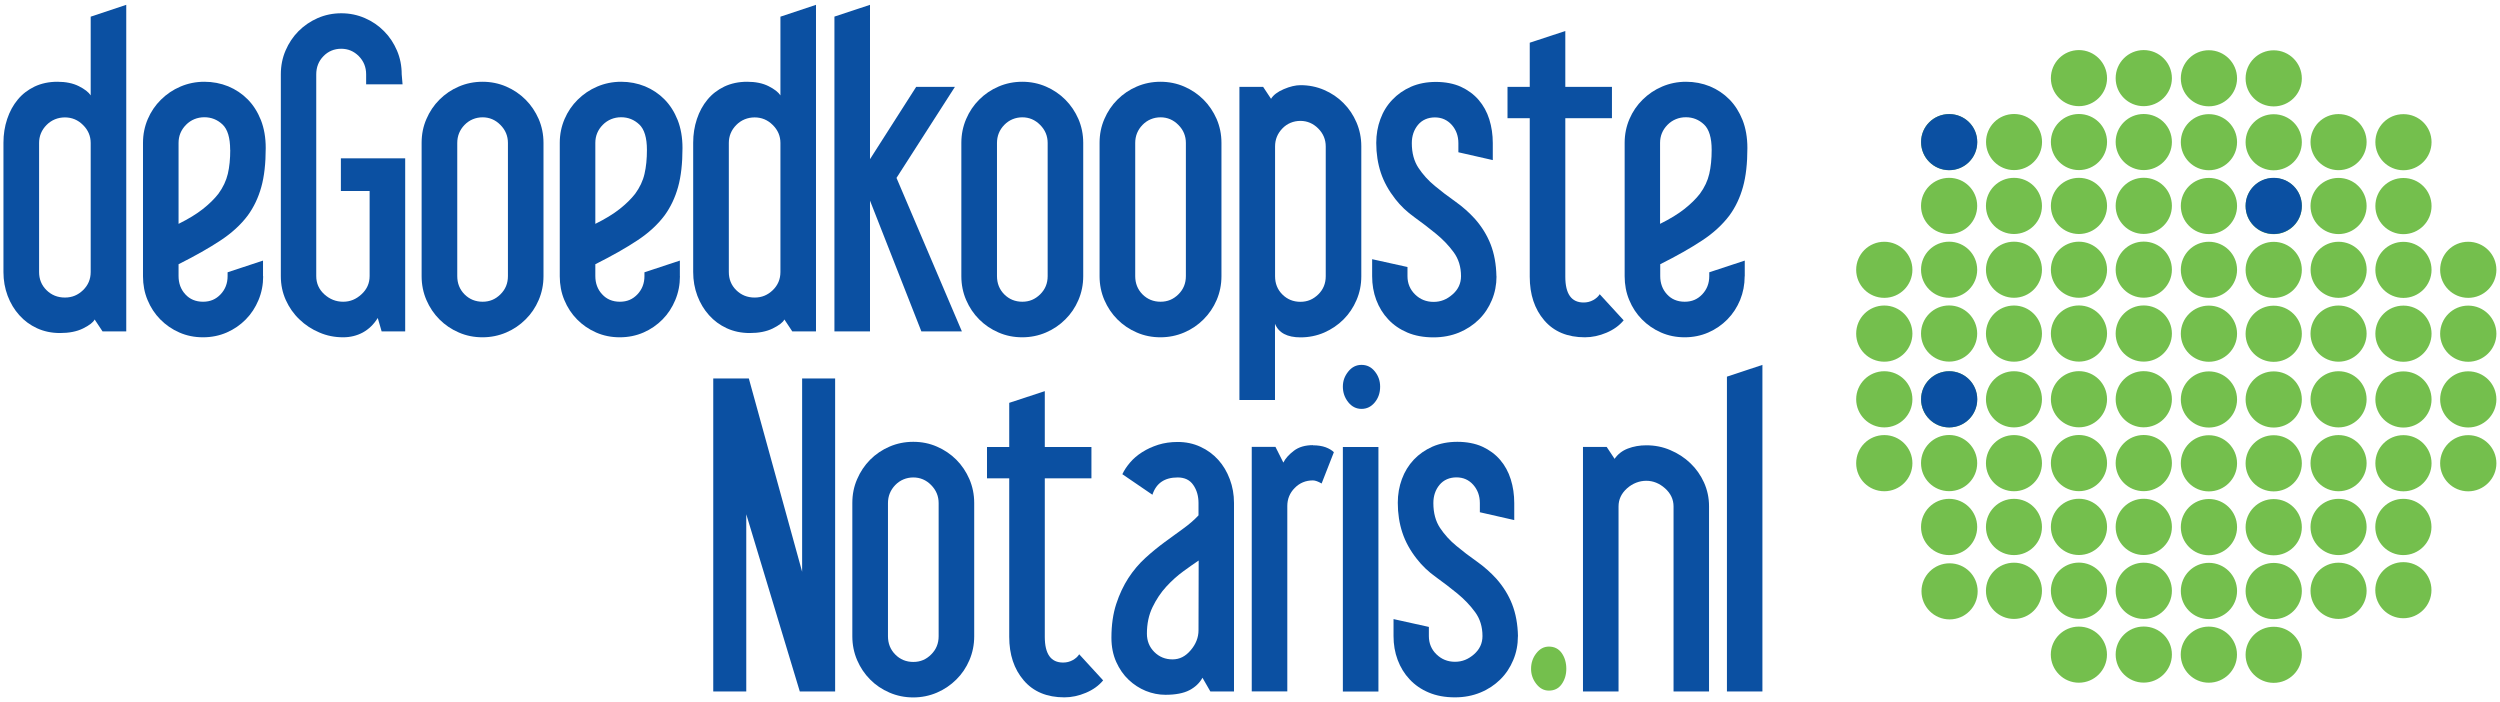
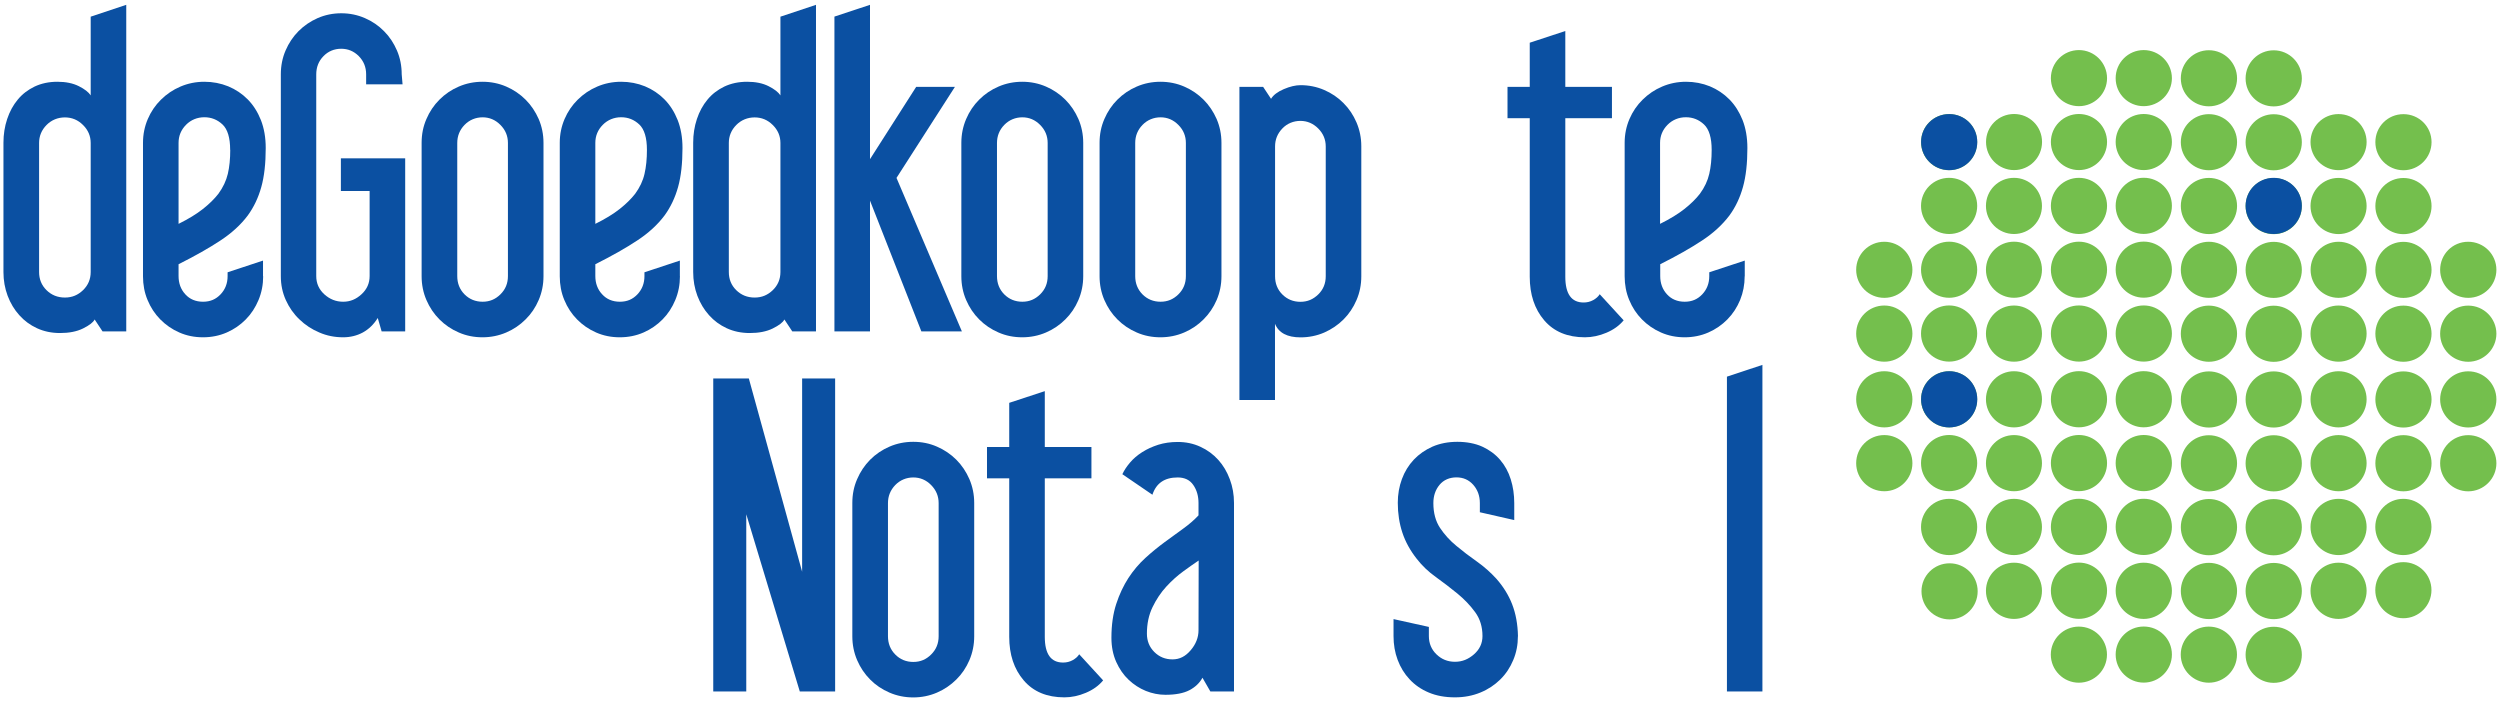
<svg xmlns="http://www.w3.org/2000/svg" width="267" height="75" viewBox="0 0 267 75" fill="none">
  <g clip-path="url(#clip0_5_149)">
    <path d="M222.029 25.812C220.374 25.812 219.034 27.152 219.034 28.807C219.034 30.462 220.374 31.803 222.029 31.803C223.684 31.803 225.033 30.462 225.033 28.807C225.033 27.152 223.684 25.812 222.029 25.812ZM222.029 18.993C220.374 18.993 219.034 20.325 219.034 21.989C219.034 23.652 220.374 24.992 222.029 24.992C223.684 24.992 225.033 23.652 225.033 21.989C225.033 20.325 223.684 18.993 222.029 18.993ZM222.029 32.622C220.374 32.622 219.034 33.962 219.034 35.626C219.034 37.289 220.374 38.621 222.029 38.621C223.684 38.621 225.033 37.272 225.033 35.626C225.033 33.979 223.684 32.622 222.029 32.622ZM222.029 12.175C220.374 12.175 219.034 13.507 219.034 15.162C219.034 16.817 220.374 18.166 222.029 18.166C223.684 18.166 225.033 16.825 225.033 15.162C225.033 13.498 223.684 12.175 222.029 12.175ZM222.029 5.348C220.374 5.348 219.034 6.688 219.034 8.352C219.034 10.015 220.374 11.339 222.029 11.339C223.684 11.339 225.033 9.998 225.033 8.352C225.033 6.705 223.684 5.348 222.029 5.348ZM222.029 39.639C220.374 39.639 219.034 40.988 219.034 42.635C219.034 44.281 220.374 45.638 222.029 45.638C223.684 45.638 225.033 44.298 225.033 42.635C225.033 40.971 223.684 39.639 222.029 39.639ZM222.029 53.268C220.374 53.268 219.034 54.608 219.034 56.272C219.034 57.935 220.374 59.276 222.029 59.276C223.684 59.276 225.033 57.935 225.033 56.272C225.033 54.608 223.684 53.268 222.029 53.268ZM222.029 60.086C220.374 60.086 219.034 61.427 219.034 63.09C219.034 64.754 220.374 66.094 222.029 66.094C223.684 66.094 225.033 64.754 225.033 63.09C225.033 61.427 223.684 60.086 222.029 60.086ZM215.103 12.175C213.44 12.175 212.108 13.507 212.108 15.162C212.108 16.817 213.448 18.166 215.103 18.166C216.758 18.166 218.09 16.825 218.09 15.162C218.09 13.498 216.758 12.175 215.103 12.175ZM222.029 46.458C220.374 46.458 219.034 47.798 219.034 49.461C219.034 51.125 220.374 52.457 222.029 52.457C223.684 52.457 225.033 51.116 225.033 49.461C225.033 47.806 223.684 46.458 222.029 46.458ZM228.947 25.803C227.292 25.803 225.952 27.144 225.952 28.799C225.952 30.454 227.292 31.794 228.947 31.794C230.602 31.794 231.959 30.454 231.959 28.799C231.959 27.144 230.619 25.803 228.947 25.803ZM228.947 5.348C227.292 5.348 225.952 6.688 225.952 8.352C225.952 10.015 227.292 11.339 228.947 11.339C230.602 11.339 231.959 9.998 231.959 8.352C231.959 6.705 230.619 5.348 228.947 5.348ZM228.947 18.985C227.292 18.985 225.952 20.317 225.952 21.98C225.952 23.644 227.292 24.984 228.947 24.984C230.602 24.984 231.959 23.644 231.959 21.98C231.959 20.317 230.619 18.985 228.947 18.985ZM228.947 66.913C227.292 66.913 225.952 68.254 225.952 69.9C225.952 71.547 227.292 72.904 228.947 72.904C230.602 72.904 231.959 71.564 231.959 69.9C231.959 68.237 230.619 66.913 228.947 66.913ZM228.947 12.175C227.292 12.175 225.952 13.507 225.952 15.162C225.952 16.817 227.292 18.166 228.947 18.166C230.602 18.166 231.959 16.825 231.959 15.162C231.959 13.498 230.619 12.175 228.947 12.175ZM228.947 53.268C227.292 53.268 225.952 54.608 225.952 56.272C225.952 57.935 227.292 59.276 228.947 59.276C230.602 59.276 231.959 57.935 231.959 56.272C231.959 54.608 230.619 53.268 228.947 53.268ZM228.947 39.639C227.292 39.639 225.952 40.988 225.952 42.635C225.952 44.281 227.292 45.638 228.947 45.638C230.602 45.638 231.959 44.298 231.959 42.635C231.959 40.971 230.619 39.639 228.947 39.639ZM228.947 60.095C227.292 60.095 225.952 61.435 225.952 63.099C225.952 64.762 227.292 66.102 228.947 66.102C230.602 66.102 231.959 64.762 231.959 63.099C231.959 61.435 230.619 60.095 228.947 60.095ZM228.947 46.458C227.292 46.458 225.952 47.798 225.952 49.461C225.952 51.125 227.292 52.457 228.947 52.457C230.602 52.457 231.959 51.116 231.959 49.461C231.959 47.806 230.619 46.458 228.947 46.458ZM228.947 32.622C227.292 32.622 225.952 33.962 225.952 35.626C225.952 37.289 227.292 38.621 228.947 38.621C230.602 38.621 231.959 37.272 231.959 35.626C231.959 33.979 230.619 32.622 228.947 32.622ZM208.169 46.458C206.506 46.458 205.165 47.798 205.165 49.461C205.165 51.125 206.506 52.457 208.169 52.457C209.832 52.457 211.164 51.116 211.164 49.461C211.164 47.806 209.824 46.458 208.169 46.458ZM208.169 32.622C206.506 32.622 205.165 33.962 205.165 35.626C205.165 37.289 206.506 38.621 208.169 38.621C209.832 38.621 211.164 37.272 211.164 35.626C211.164 33.979 209.824 32.622 208.169 32.622ZM215.095 18.993C213.432 18.993 212.099 20.325 212.099 21.989C212.099 23.652 213.44 24.992 215.095 24.992C216.75 24.992 218.082 23.652 218.082 21.989C218.082 20.325 216.75 18.993 215.095 18.993ZM208.169 39.647C206.506 39.647 205.165 40.996 205.165 42.643C205.165 44.29 206.506 45.647 208.169 45.647C209.832 45.647 211.164 44.306 211.164 42.643C211.164 40.98 209.824 39.647 208.169 39.647ZM208.169 53.276C206.506 53.276 205.165 54.617 205.165 56.28C205.165 57.943 206.506 59.284 208.169 59.284C209.832 59.284 211.164 57.943 211.164 56.28C211.164 54.617 209.824 53.276 208.169 53.276ZM263.603 31.811C265.266 31.811 266.615 30.47 266.615 28.815C266.615 27.16 265.274 25.82 263.603 25.82C261.931 25.82 260.607 27.16 260.607 28.815C260.607 30.47 261.956 31.811 263.603 31.811ZM201.243 46.466C199.579 46.466 198.239 47.806 198.239 49.47C198.239 51.133 199.579 52.465 201.243 52.465C202.906 52.465 204.246 51.125 204.246 49.47C204.246 47.815 202.898 46.466 201.243 46.466ZM201.243 39.647C199.579 39.647 198.239 40.996 198.239 42.643C198.239 44.29 199.579 45.647 201.243 45.647C202.906 45.647 204.246 44.306 204.246 42.643C204.246 40.98 202.898 39.647 201.243 39.647ZM201.243 32.63C199.579 32.63 198.239 33.971 198.239 35.634C198.239 37.297 199.579 38.63 201.243 38.63C202.906 38.63 204.246 37.281 204.246 35.634C204.246 33.987 202.898 32.63 201.243 32.63ZM201.243 25.82C199.579 25.82 198.239 27.16 198.239 28.815C198.239 30.47 199.579 31.811 201.243 31.811C202.906 31.811 204.246 30.47 204.246 28.815C204.246 27.16 202.898 25.82 201.243 25.82ZM215.095 32.63C213.432 32.63 212.099 33.971 212.099 35.634C212.099 37.297 213.44 38.63 215.095 38.63C216.75 38.63 218.082 37.281 218.082 35.634C218.082 33.987 216.75 32.63 215.095 32.63ZM215.095 46.466C213.432 46.466 212.099 47.806 212.099 49.47C212.099 51.133 213.44 52.465 215.095 52.465C216.75 52.465 218.082 51.125 218.082 49.47C218.082 47.815 216.75 46.466 215.095 46.466ZM215.095 39.647C213.432 39.647 212.099 40.996 212.099 42.643C212.099 44.29 213.44 45.647 215.095 45.647C216.75 45.647 218.082 44.306 218.082 42.643C218.082 40.98 216.75 39.647 215.095 39.647ZM215.095 25.812C213.432 25.812 212.099 27.152 212.099 28.807C212.099 30.462 213.44 31.803 215.095 31.803C216.75 31.803 218.082 30.462 218.082 28.807C218.082 27.152 216.75 25.812 215.095 25.812ZM208.169 12.183C206.506 12.183 205.165 13.515 205.165 15.17C205.165 16.825 206.506 18.174 208.169 18.174C209.832 18.174 211.164 16.833 211.164 15.17C211.164 13.507 209.824 12.183 208.169 12.183ZM208.169 25.812C206.506 25.812 205.165 27.152 205.165 28.807C205.165 30.462 206.506 31.803 208.169 31.803C209.832 31.803 211.164 30.462 211.164 28.807C211.164 27.152 209.824 25.812 208.169 25.812ZM208.169 18.993C206.506 18.993 205.165 20.325 205.165 21.989C205.165 23.652 206.506 24.992 208.169 24.992C209.832 24.992 211.164 23.652 211.164 21.989C211.164 20.325 209.824 18.993 208.169 18.993ZM215.095 53.276C213.432 53.276 212.099 54.617 212.099 56.28C212.099 57.943 213.44 59.284 215.095 59.284C216.75 59.284 218.082 57.943 218.082 56.28C218.082 54.617 216.75 53.276 215.095 53.276ZM215.095 60.095C213.432 60.095 212.099 61.435 212.099 63.099C212.099 64.762 213.44 66.102 215.095 66.102C216.75 66.102 218.082 64.762 218.082 63.099C218.082 61.435 216.75 60.095 215.095 60.095ZM222.021 66.921C220.366 66.921 219.026 68.262 219.026 69.909C219.026 71.555 220.366 72.913 222.021 72.913C223.676 72.913 225.025 71.572 225.025 69.909C225.025 68.246 223.676 66.921 222.021 66.921ZM256.676 53.276C255.013 53.276 253.681 54.617 253.681 56.28C253.681 57.943 255.021 59.284 256.676 59.284C258.331 59.284 259.68 57.943 259.68 56.28C259.68 54.617 258.34 53.276 256.676 53.276ZM249.75 60.095C248.095 60.095 246.763 61.435 246.763 63.099C246.763 64.762 248.104 66.102 249.75 66.102C251.397 66.102 252.754 64.762 252.754 63.099C252.754 61.435 251.414 60.095 249.75 60.095ZM249.75 12.183C248.095 12.183 246.763 13.515 246.763 15.17C246.763 16.825 248.104 18.174 249.75 18.174C251.397 18.174 252.754 16.833 252.754 15.17C252.754 13.507 251.414 12.183 249.75 12.183ZM256.676 60.037C255.013 60.037 253.681 61.369 253.681 63.024C253.681 64.679 255.021 66.028 256.676 66.028C258.331 66.028 259.68 64.687 259.68 63.024C259.68 61.361 258.34 60.037 256.676 60.037ZM235.898 66.921C234.243 66.921 232.903 68.262 232.903 69.909C232.903 71.555 234.243 72.913 235.898 72.913C237.553 72.913 238.91 71.572 238.91 69.909C238.91 68.246 237.561 66.921 235.898 66.921ZM249.75 53.276C248.095 53.276 246.763 54.617 246.763 56.28C246.763 57.943 248.104 59.284 249.75 59.284C251.397 59.284 252.754 57.943 252.754 56.28C252.754 54.617 251.414 53.276 249.75 53.276ZM249.75 46.466C248.095 46.466 246.763 47.806 246.763 49.47C246.763 51.133 248.104 52.465 249.75 52.465C251.397 52.465 252.754 51.125 252.754 49.47C252.754 47.815 251.414 46.466 249.75 46.466ZM249.75 39.647C248.095 39.647 246.763 40.996 246.763 42.643C246.763 44.29 248.104 45.647 249.75 45.647C251.397 45.647 252.754 44.306 252.754 42.643C252.754 40.98 251.414 39.647 249.75 39.647ZM249.75 32.63C248.095 32.63 246.763 33.971 246.763 35.634C246.763 37.297 248.104 38.63 249.75 38.63C251.397 38.63 252.754 37.281 252.754 35.634C252.754 33.987 251.414 32.63 249.75 32.63ZM249.75 19.001C248.095 19.001 246.763 20.334 246.763 21.997C246.763 23.66 248.104 25.001 249.75 25.001C251.397 25.001 252.754 23.66 252.754 21.997C252.754 20.334 251.414 19.001 249.75 19.001ZM263.603 46.474C261.956 46.474 260.607 47.815 260.607 49.478C260.607 51.141 261.956 52.474 263.603 52.474C265.249 52.474 266.615 51.133 266.615 49.478C266.615 47.823 265.274 46.474 263.603 46.474ZM256.685 12.191C255.021 12.191 253.689 13.523 253.689 15.178C253.689 16.833 255.03 18.182 256.685 18.182C258.34 18.182 259.689 16.842 259.689 15.178C259.689 13.515 258.348 12.191 256.685 12.191ZM263.603 39.656C261.956 39.656 260.607 41.004 260.607 42.651C260.607 44.298 261.956 45.655 263.603 45.655C265.249 45.655 266.615 44.314 266.615 42.651C266.615 40.988 265.274 39.656 263.603 39.656ZM263.603 32.639C261.956 32.639 260.607 33.979 260.607 35.642C260.607 37.306 261.956 38.638 263.603 38.638C265.249 38.638 266.615 37.289 266.615 35.642C266.615 33.996 265.274 32.639 263.603 32.639ZM256.685 25.828C255.021 25.828 253.689 27.169 253.689 28.824C253.689 30.479 255.03 31.819 256.685 31.819C258.34 31.819 259.689 30.479 259.689 28.824C259.689 27.169 258.348 25.828 256.685 25.828ZM256.685 39.664C255.021 39.664 253.689 41.013 253.689 42.659C253.689 44.306 255.03 45.663 256.685 45.663C258.34 45.663 259.689 44.323 259.689 42.659C259.689 40.996 258.348 39.664 256.685 39.664ZM256.685 19.01C255.021 19.01 253.689 20.342 253.689 22.005C253.689 23.668 255.03 25.009 256.685 25.009C258.34 25.009 259.689 23.668 259.689 22.005C259.689 20.342 258.348 19.01 256.685 19.01ZM256.685 32.639C255.021 32.639 253.689 33.979 253.689 35.642C253.689 37.306 255.03 38.638 256.685 38.638C258.34 38.638 259.689 37.289 259.689 35.642C259.689 33.996 258.348 32.639 256.685 32.639ZM256.685 46.474C255.021 46.474 253.689 47.815 253.689 49.478C253.689 51.141 255.03 52.474 256.685 52.474C258.34 52.474 259.689 51.133 259.689 49.478C259.689 47.823 258.348 46.474 256.685 46.474ZM249.759 25.82C248.104 25.82 246.771 27.16 246.771 28.815C246.771 30.47 248.112 31.811 249.759 31.811C251.405 31.811 252.762 30.47 252.762 28.815C252.762 27.16 251.422 25.82 249.759 25.82ZM235.906 5.364C234.251 5.364 232.911 6.705 232.911 8.368C232.911 10.031 234.251 11.355 235.906 11.355C237.561 11.355 238.918 10.015 238.918 8.368C238.918 6.721 237.57 5.364 235.906 5.364ZM235.906 25.82C234.251 25.82 232.911 27.16 232.911 28.815C232.911 30.47 234.251 31.811 235.906 31.811C237.561 31.811 238.918 30.47 238.918 28.815C238.918 27.16 237.57 25.82 235.906 25.82ZM235.906 19.001C234.251 19.001 232.911 20.334 232.911 21.997C232.911 23.66 234.251 25.001 235.906 25.001C237.561 25.001 238.918 23.66 238.918 21.997C238.918 20.334 237.57 19.001 235.906 19.001ZM235.906 12.191C234.251 12.191 232.911 13.523 232.911 15.178C232.911 16.833 234.251 18.182 235.906 18.182C237.561 18.182 238.918 16.842 238.918 15.178C238.918 13.515 237.57 12.191 235.906 12.191ZM235.906 32.639C234.251 32.639 232.911 33.979 232.911 35.642C232.911 37.306 234.251 38.638 235.906 38.638C237.561 38.638 238.918 37.289 238.918 35.642C238.918 33.996 237.57 32.639 235.906 32.639ZM235.906 53.293C234.251 53.293 232.911 54.633 232.911 56.297C232.911 57.96 234.251 59.3 235.906 59.3C237.561 59.3 238.918 57.96 238.918 56.297C238.918 54.633 237.57 53.293 235.906 53.293ZM235.906 60.111C234.251 60.111 232.911 61.452 232.911 63.115C232.911 64.778 234.251 66.119 235.906 66.119C237.561 66.119 238.918 64.778 238.918 63.115C238.918 61.452 237.57 60.111 235.906 60.111ZM242.832 5.373C241.169 5.373 239.829 6.713 239.829 8.376C239.829 10.04 241.169 11.364 242.832 11.364C244.496 11.364 245.836 10.023 245.836 8.376C245.836 6.73 244.496 5.373 242.832 5.373ZM235.906 46.482C234.251 46.482 232.911 47.823 232.911 49.486C232.911 51.15 234.251 52.482 235.906 52.482C237.561 52.482 238.918 51.141 238.918 49.486C238.918 47.831 237.57 46.482 235.906 46.482ZM235.906 39.664C234.251 39.664 232.911 41.013 232.911 42.659C232.911 44.306 234.251 45.663 235.906 45.663C237.561 45.663 238.918 44.323 238.918 42.659C238.918 40.996 237.57 39.664 235.906 39.664ZM242.832 66.938C241.169 66.938 239.829 68.279 239.829 69.925C239.829 71.572 241.169 72.929 242.832 72.929C244.496 72.929 245.836 71.589 245.836 69.925C245.836 68.262 244.496 66.938 242.832 66.938ZM242.832 25.828C241.169 25.828 239.829 27.169 239.829 28.824C239.829 30.479 241.169 31.819 242.832 31.819C244.496 31.819 245.836 30.479 245.836 28.824C245.836 27.169 244.496 25.828 242.832 25.828ZM242.832 19.01C241.169 19.01 239.829 20.342 239.829 22.005C239.829 23.668 241.169 25.009 242.832 25.009C244.496 25.009 245.836 23.668 245.836 22.005C245.836 20.342 244.496 19.01 242.832 19.01ZM242.832 12.199C241.169 12.199 239.829 13.532 239.829 15.187C239.829 16.842 241.169 18.19 242.832 18.19C244.496 18.19 245.836 16.85 245.836 15.187C245.836 13.523 244.496 12.199 242.832 12.199ZM242.832 32.647C241.169 32.647 239.829 33.987 239.829 35.651C239.829 37.314 241.169 38.646 242.832 38.646C244.496 38.646 245.836 37.297 245.836 35.651C245.836 34.004 244.496 32.647 242.832 32.647ZM242.832 53.301C241.169 53.301 239.829 54.642 239.829 56.305C239.829 57.968 241.169 59.309 242.832 59.309C244.496 59.309 245.836 57.968 245.836 56.305C245.836 54.642 244.496 53.301 242.832 53.301ZM242.832 60.12C241.169 60.12 239.829 61.46 239.829 63.123C239.829 64.787 241.169 66.127 242.832 66.127C244.496 66.127 245.836 64.787 245.836 63.123C245.836 61.46 244.496 60.12 242.832 60.12ZM242.832 39.664C241.169 39.664 239.829 41.013 239.829 42.659C239.829 44.306 241.169 45.663 242.832 45.663C244.496 45.663 245.836 44.323 245.836 42.659C245.836 40.996 244.496 39.664 242.832 39.664ZM242.832 46.482C241.169 46.482 239.829 47.823 239.829 49.486C239.829 51.15 241.169 52.482 242.832 52.482C244.496 52.482 245.836 51.141 245.836 49.486C245.836 47.831 244.496 46.482 242.832 46.482Z" fill="#74BF4D" />
    <path d="M208.218 60.161C206.555 60.161 205.215 61.493 205.215 63.148C205.215 64.803 206.555 66.152 208.218 66.152C209.882 66.152 211.214 64.811 211.214 63.148C211.214 61.485 209.873 60.161 208.218 60.161Z" fill="#74BF4D" />
-     <path d="M167.282 71.431C167.282 72.052 167.117 72.598 166.794 73.061C166.471 73.525 166.008 73.757 165.421 73.757C164.891 73.757 164.444 73.517 164.072 73.037C163.699 72.557 163.517 72.019 163.517 71.431C163.517 70.811 163.699 70.256 164.072 69.776C164.444 69.296 164.891 69.056 165.421 69.056C166.008 69.056 166.463 69.288 166.794 69.751C167.117 70.215 167.282 70.778 167.282 71.423V71.431Z" fill="#74BF4D" />
    <path d="M13.484 35.394H10.952L10.108 34.12C9.951 34.434 9.537 34.749 8.867 35.08C8.197 35.411 7.378 35.568 6.409 35.568C5.507 35.568 4.688 35.394 3.952 35.055C3.215 34.715 2.586 34.252 2.057 33.656C1.527 33.069 1.113 32.374 0.815 31.588C0.518 30.793 0.369 29.949 0.369 29.055V15.245C0.369 14.351 0.501 13.507 0.766 12.712C1.031 11.918 1.403 11.231 1.891 10.644C2.371 10.056 2.975 9.593 3.695 9.245C4.415 8.906 5.226 8.732 6.128 8.732C7.03 8.732 7.791 8.889 8.42 9.204C9.041 9.518 9.463 9.841 9.686 10.189V1.781L13.484 0.515V35.394ZM9.686 29.047V15.269C9.686 14.533 9.413 13.887 8.867 13.35C8.321 12.803 7.675 12.539 6.931 12.539C6.186 12.539 5.499 12.812 4.97 13.35C4.44 13.887 4.175 14.533 4.175 15.269V29.047C4.175 29.825 4.44 30.47 4.97 30.992C5.499 31.513 6.153 31.778 6.931 31.778C7.708 31.778 8.321 31.513 8.867 30.992C9.413 30.462 9.686 29.817 9.686 29.047Z" fill="#0B50A2" />
    <path d="M28.106 29.502C28.106 30.404 27.941 31.248 27.61 32.043C27.279 32.837 26.832 33.524 26.253 34.111C25.674 34.699 24.995 35.171 24.217 35.51C23.439 35.849 22.595 36.023 21.685 36.023C20.775 36.023 19.939 35.857 19.153 35.51C18.375 35.171 17.697 34.699 17.117 34.111C16.538 33.524 16.083 32.829 15.76 32.043C15.429 31.257 15.272 30.404 15.272 29.502V15.253C15.272 14.351 15.446 13.507 15.785 12.712C16.124 11.918 16.596 11.231 17.192 10.644C17.788 10.056 18.474 9.585 19.277 9.245C20.071 8.906 20.924 8.732 21.826 8.732C22.728 8.732 23.58 8.898 24.374 9.22C25.169 9.551 25.864 10.015 26.46 10.619C27.055 11.223 27.519 11.959 27.866 12.828C28.206 13.697 28.379 14.69 28.379 15.807C28.379 17.454 28.222 18.844 27.908 19.97C27.593 21.103 27.113 22.121 26.46 23.015C25.715 24.008 24.738 24.901 23.539 25.688C22.339 26.482 20.849 27.326 19.07 28.22V29.477C19.07 30.255 19.31 30.909 19.79 31.43C20.27 31.96 20.907 32.225 21.685 32.225C22.463 32.225 23.059 31.96 23.555 31.439C24.052 30.917 24.308 30.264 24.308 29.494V29.08L28.09 27.831V29.502H28.106ZM24.581 16.014C24.581 14.715 24.308 13.805 23.762 13.292C23.216 12.779 22.57 12.522 21.826 12.522C21.081 12.522 20.394 12.795 19.864 13.333C19.335 13.871 19.07 14.516 19.07 15.261V23.908C20.121 23.387 20.99 22.858 21.66 22.328C22.33 21.798 22.885 21.26 23.323 20.698C23.82 20.019 24.159 19.299 24.333 18.563C24.507 17.818 24.59 16.966 24.59 16.006L24.581 16.014Z" fill="#0B50A2" />
    <path d="M43.266 35.394H40.759L40.345 33.962C39.915 34.649 39.385 35.162 38.748 35.51C38.119 35.849 37.416 36.023 36.646 36.023C35.752 36.023 34.9 35.857 34.106 35.51C33.303 35.171 32.591 34.707 31.979 34.111C31.358 33.524 30.878 32.829 30.523 32.043C30.167 31.248 29.993 30.404 29.993 29.511V7.93C29.993 7.036 30.159 6.184 30.498 5.397C30.837 4.603 31.3 3.916 31.88 3.329C32.467 2.741 33.146 2.278 33.932 1.93C34.718 1.591 35.554 1.417 36.447 1.417C37.341 1.417 38.177 1.591 38.963 1.93C39.749 2.269 40.436 2.741 41.015 3.329C41.603 3.916 42.058 4.611 42.397 5.397C42.736 6.192 42.902 7.036 42.902 7.938L42.993 9.005H39.104V7.938C39.104 7.168 38.839 6.523 38.318 5.993C37.788 5.464 37.167 5.207 36.439 5.207C35.711 5.207 35.049 5.472 34.544 6.001C34.031 6.523 33.775 7.176 33.775 7.946V29.486C33.775 30.264 34.064 30.909 34.644 31.439C35.223 31.96 35.885 32.225 36.646 32.225C37.407 32.225 38.028 31.96 38.607 31.43C39.186 30.901 39.476 30.255 39.476 29.477V20.4H36.406V16.908H43.274V35.377L43.266 35.394Z" fill="#0B50A2" />
    <path d="M58.045 29.502C58.045 30.404 57.871 31.248 57.532 32.043C57.193 32.837 56.729 33.524 56.133 34.111C55.546 34.699 54.859 35.171 54.065 35.51C53.27 35.849 52.426 36.023 51.533 36.023C50.639 36.023 49.787 35.857 49.001 35.51C48.206 35.171 47.519 34.699 46.932 34.111C46.344 33.524 45.881 32.829 45.542 32.043C45.202 31.257 45.029 30.404 45.029 29.502V15.253C45.029 14.351 45.194 13.507 45.542 12.712C45.881 11.918 46.344 11.231 46.932 10.644C47.519 10.056 48.206 9.585 49.001 9.245C49.787 8.906 50.631 8.732 51.533 8.732C52.435 8.732 53.279 8.906 54.065 9.245C54.851 9.585 55.546 10.056 56.133 10.644C56.721 11.231 57.184 11.926 57.532 12.712C57.871 13.507 58.045 14.351 58.045 15.253V29.502ZM54.247 29.486V15.269C54.247 14.525 53.982 13.879 53.444 13.341C52.906 12.795 52.269 12.53 51.541 12.53C50.813 12.53 50.134 12.803 49.613 13.341C49.092 13.879 48.835 14.525 48.835 15.269V29.486C48.835 30.264 49.092 30.909 49.613 31.439C50.134 31.96 50.78 32.225 51.541 32.225C52.302 32.225 52.915 31.96 53.444 31.439C53.982 30.909 54.247 30.264 54.247 29.486Z" fill="#0B50A2" />
    <path d="M72.617 29.502C72.617 30.404 72.452 31.248 72.121 32.043C71.79 32.837 71.343 33.524 70.764 34.111C70.184 34.699 69.506 35.171 68.728 35.51C67.95 35.849 67.106 36.023 66.196 36.023C65.286 36.023 64.45 35.857 63.664 35.51C62.886 35.171 62.207 34.699 61.628 34.111C61.049 33.524 60.594 32.829 60.271 32.043C59.94 31.257 59.783 30.404 59.783 29.502V15.253C59.783 14.351 59.956 13.507 60.296 12.712C60.635 11.918 61.107 11.231 61.703 10.644C62.298 10.056 62.985 9.585 63.788 9.245C64.582 8.906 65.434 8.732 66.337 8.732C67.239 8.732 68.091 8.898 68.885 9.22C69.68 9.551 70.375 10.015 70.971 10.619C71.566 11.223 72.03 11.959 72.377 12.828C72.716 13.697 72.89 14.69 72.89 15.807C72.89 17.454 72.733 18.844 72.419 19.97C72.104 21.103 71.624 22.121 70.971 23.015C70.226 24.008 69.249 24.901 68.049 25.688C66.85 26.482 65.36 27.326 63.581 28.22V29.477C63.581 30.255 63.821 30.909 64.309 31.43C64.789 31.96 65.426 32.225 66.204 32.225C66.982 32.225 67.578 31.96 68.074 31.439C68.571 30.917 68.827 30.264 68.827 29.494V29.08L72.609 27.831V29.502H72.617ZM69.092 16.014C69.092 14.715 68.819 13.805 68.273 13.292C67.727 12.779 67.081 12.522 66.337 12.522C65.592 12.522 64.905 12.795 64.375 13.333C63.846 13.871 63.581 14.516 63.581 15.261V23.908C64.632 23.387 65.501 22.858 66.171 22.328C66.841 21.798 67.396 21.26 67.834 20.698C68.331 20.019 68.67 19.299 68.835 18.563C69.009 17.818 69.092 16.966 69.092 16.006V16.014Z" fill="#0B50A2" />
    <path d="M87.148 35.394H84.616L83.772 34.12C83.615 34.434 83.201 34.749 82.531 35.08C81.86 35.411 81.041 35.568 80.073 35.568C79.171 35.568 78.352 35.394 77.615 35.055C76.879 34.715 76.25 34.252 75.72 33.656C75.191 33.069 74.777 32.374 74.479 31.588C74.181 30.793 74.032 29.949 74.032 29.055V15.245C74.032 14.351 74.165 13.507 74.429 12.712C74.694 11.918 75.067 11.231 75.555 10.644C76.035 10.056 76.639 9.593 77.359 9.245C78.079 8.906 78.89 8.732 79.791 8.732C80.694 8.732 81.463 8.889 82.084 9.204C82.704 9.518 83.126 9.841 83.35 10.189V1.781L87.148 0.515V35.394ZM83.35 29.047V15.269C83.35 14.533 83.077 13.887 82.531 13.35C81.984 12.803 81.339 12.539 80.594 12.539C79.85 12.539 79.163 12.812 78.633 13.35C78.103 13.887 77.839 14.533 77.839 15.269V29.047C77.839 29.825 78.103 30.47 78.633 30.992C79.163 31.513 79.816 31.778 80.594 31.778C81.372 31.778 81.984 31.513 82.531 30.992C83.077 30.462 83.35 29.817 83.35 29.047Z" fill="#0B50A2" />
    <path d="M102.73 35.394H98.402L92.916 21.426V35.394H89.117V1.773L92.916 0.515V16.999L97.847 9.278H101.985L95.746 19.001L102.73 35.394Z" fill="#0B50A2" />
    <path d="M115.688 29.502C115.688 30.404 115.514 31.248 115.175 32.043C114.836 32.837 114.372 33.524 113.777 34.111C113.189 34.699 112.502 35.171 111.708 35.51C110.922 35.849 110.07 36.023 109.176 36.023C108.282 36.023 107.43 35.857 106.644 35.51C105.849 35.171 105.162 34.699 104.575 34.111C103.987 33.524 103.524 32.829 103.185 32.043C102.846 31.257 102.672 30.404 102.672 29.502V15.253C102.672 14.351 102.846 13.507 103.185 12.712C103.524 11.918 103.987 11.231 104.575 10.644C105.162 10.056 105.849 9.585 106.644 9.245C107.43 8.906 108.274 8.732 109.176 8.732C110.078 8.732 110.922 8.906 111.708 9.245C112.494 9.585 113.189 10.056 113.777 10.644C114.364 11.231 114.828 11.926 115.175 12.712C115.514 13.507 115.688 14.351 115.688 15.253V29.502ZM111.89 29.486V15.269C111.89 14.525 111.625 13.879 111.087 13.341C110.549 12.795 109.912 12.53 109.184 12.53C108.456 12.53 107.777 12.803 107.256 13.341C106.735 13.879 106.478 14.525 106.478 15.269V29.486C106.478 30.264 106.735 30.909 107.256 31.439C107.777 31.96 108.423 32.225 109.184 32.225C109.945 32.225 110.549 31.96 111.087 31.439C111.625 30.909 111.89 30.264 111.89 29.486Z" fill="#0B50A2" />
    <path d="M130.451 29.502C130.451 30.404 130.277 31.248 129.938 32.043C129.598 32.837 129.127 33.524 128.539 34.111C127.952 34.699 127.265 35.171 126.47 35.51C125.676 35.849 124.832 36.023 123.938 36.023C123.045 36.023 122.192 35.857 121.406 35.51C120.612 35.171 119.925 34.699 119.337 34.111C118.75 33.524 118.287 32.829 117.947 32.043C117.608 31.257 117.434 30.404 117.434 29.502V15.253C117.434 14.351 117.6 13.507 117.947 12.712C118.287 11.918 118.75 11.231 119.337 10.644C119.925 10.056 120.612 9.585 121.406 9.245C122.192 8.906 123.036 8.732 123.938 8.732C124.84 8.732 125.684 8.906 126.47 9.245C127.257 9.585 127.952 10.056 128.539 10.644C129.127 11.231 129.59 11.926 129.938 12.712C130.277 13.507 130.451 14.351 130.451 15.253V29.502ZM126.652 29.486V15.269C126.652 14.525 126.388 13.879 125.85 13.341C125.312 12.795 124.675 12.53 123.947 12.53C123.218 12.53 122.54 12.803 122.019 13.341C121.497 13.879 121.241 14.525 121.241 15.269V29.486C121.241 30.264 121.497 30.909 122.019 31.439C122.54 31.96 123.185 32.225 123.947 32.225C124.708 32.225 125.32 31.96 125.85 31.439C126.388 30.909 126.652 30.264 126.652 29.486Z" fill="#0B50A2" />
    <path d="M145.387 29.519C145.387 30.421 145.213 31.265 144.874 32.051C144.535 32.845 144.071 33.532 143.484 34.12C142.896 34.707 142.209 35.171 141.423 35.518C140.637 35.857 139.793 36.031 138.899 36.031C137.476 36.031 136.566 35.551 136.169 34.583V42.717H132.37V9.278H134.903L135.747 10.553C135.995 10.147 136.45 9.8 137.112 9.518C137.774 9.237 138.37 9.096 138.899 9.096C139.793 9.096 140.637 9.27 141.423 9.609C142.209 9.949 142.896 10.412 143.484 11.008C144.071 11.595 144.535 12.282 144.874 13.076C145.213 13.871 145.387 14.715 145.387 15.609V29.511V29.519ZM141.589 29.502V15.642C141.589 14.905 141.324 14.26 140.786 13.722C140.248 13.184 139.611 12.911 138.883 12.911C138.155 12.911 137.468 13.184 136.955 13.722C136.433 14.268 136.177 14.905 136.177 15.642V29.502C136.177 30.28 136.433 30.926 136.955 31.447C137.476 31.968 138.122 32.233 138.883 32.233C139.644 32.233 140.248 31.968 140.786 31.447C141.324 30.926 141.589 30.272 141.589 29.502Z" fill="#0B50A2" />
-     <path d="M159.827 29.519C159.827 30.413 159.661 31.265 159.33 32.051C158.999 32.845 158.544 33.532 157.948 34.12C157.353 34.707 156.649 35.171 155.822 35.518C154.994 35.857 154.084 36.031 153.099 36.031C152.04 36.031 151.113 35.857 150.311 35.518C149.5 35.171 148.821 34.707 148.267 34.111C147.704 33.516 147.282 32.821 146.984 32.034C146.686 31.24 146.545 30.396 146.545 29.494V27.682L150.319 28.517V29.494C150.319 30.272 150.592 30.917 151.13 31.447C151.668 31.977 152.33 32.241 153.107 32.241C153.885 32.241 154.522 31.977 155.127 31.447C155.731 30.926 156.037 30.272 156.037 29.494C156.037 28.501 155.772 27.649 155.251 26.937C154.729 26.225 154.1 25.563 153.356 24.959C152.619 24.355 151.85 23.768 151.047 23.189C150.244 22.617 149.574 21.972 149.02 21.26C148.316 20.358 147.795 19.423 147.472 18.447C147.15 17.471 146.984 16.411 146.984 15.261C146.984 14.359 147.133 13.515 147.423 12.729C147.712 11.935 148.134 11.248 148.697 10.66C149.251 10.073 149.913 9.609 150.699 9.262C151.486 8.923 152.371 8.749 153.356 8.749C154.34 8.749 155.259 8.923 156.012 9.262C156.765 9.609 157.402 10.073 157.915 10.668C158.428 11.264 158.809 11.951 159.057 12.745C159.305 13.54 159.43 14.384 159.43 15.286V17.098L155.755 16.262V15.286C155.755 14.516 155.515 13.863 155.044 13.333C154.572 12.812 153.976 12.539 153.248 12.539C152.52 12.539 151.883 12.803 151.444 13.333C151.006 13.863 150.782 14.516 150.782 15.286C150.782 16.345 151.022 17.222 151.494 17.934C151.966 18.646 152.553 19.291 153.248 19.862C153.935 20.433 154.671 20.996 155.441 21.534C156.211 22.08 156.897 22.692 157.518 23.37C158.254 24.206 158.817 25.116 159.198 26.093C159.578 27.069 159.794 28.211 159.818 29.511L159.827 29.519Z" fill="#0B50A2" />
    <path d="M169.128 32.307C169.5 32.307 169.839 32.225 170.154 32.051C170.468 31.877 170.7 31.67 170.849 31.422L173.406 34.211C172.942 34.773 172.33 35.212 171.569 35.535C170.808 35.857 170.038 36.023 169.268 36.023C167.407 36.023 165.958 35.419 164.924 34.211C163.89 33.003 163.377 31.447 163.377 29.56V12.621H161.002V9.278H163.377V4.562L167.175 3.312V9.278H172.156V12.621H167.175V29.56C167.175 31.389 167.829 32.307 169.128 32.307Z" fill="#0B50A2" />
    <path d="M186.331 29.502C186.331 30.404 186.166 31.248 185.843 32.043C185.512 32.837 185.065 33.524 184.486 34.111C183.907 34.699 183.228 35.171 182.45 35.51C181.673 35.849 180.828 36.023 179.927 36.023C179.025 36.023 178.181 35.857 177.394 35.51C176.617 35.171 175.938 34.699 175.359 34.111C174.78 33.524 174.324 32.829 174.002 32.043C173.671 31.257 173.513 30.404 173.513 29.502V15.253C173.513 14.351 173.687 13.507 174.026 12.712C174.366 11.918 174.837 11.231 175.433 10.644C176.029 10.056 176.716 9.585 177.519 9.245C178.313 8.906 179.165 8.732 180.067 8.732C180.969 8.732 181.821 8.898 182.616 9.22C183.41 9.551 184.105 10.015 184.701 10.619C185.297 11.223 185.76 11.959 186.108 12.828C186.447 13.697 186.621 14.69 186.621 15.807C186.621 17.454 186.464 18.844 186.149 19.97C185.835 21.103 185.355 22.121 184.701 23.015C183.948 24.008 182.98 24.901 181.78 25.688C180.58 26.482 179.091 27.326 177.312 28.22V29.477C177.312 30.255 177.552 30.909 178.032 31.43C178.511 31.96 179.149 32.225 179.927 32.225C180.704 32.225 181.3 31.96 181.797 31.439C182.293 30.917 182.55 30.264 182.55 29.494V29.08L186.34 27.831V29.502H186.331ZM182.806 16.014C182.806 14.715 182.533 13.805 181.987 13.292C181.441 12.779 180.795 12.522 180.051 12.522C179.306 12.522 178.619 12.795 178.089 13.333C177.56 13.871 177.295 14.516 177.295 15.261V23.908C178.346 23.387 179.215 22.858 179.885 22.328C180.555 21.798 181.11 21.26 181.548 20.698C182.045 20.019 182.384 19.299 182.55 18.563C182.723 17.818 182.806 16.966 182.806 16.006V16.014Z" fill="#0B50A2" />
    <path d="M89.184 73.848H85.418L79.701 54.923V73.848H76.175V40.417H79.974L85.667 61.063V40.417H89.192V73.848H89.184Z" fill="#0B50A2" />
    <path d="M104.045 67.964C104.045 68.866 103.872 69.71 103.532 70.505C103.193 71.299 102.73 71.986 102.134 72.573C101.546 73.161 100.86 73.624 100.065 73.972C99.271 74.311 98.427 74.485 97.533 74.485C96.639 74.485 95.787 74.311 95.001 73.972C94.207 73.632 93.52 73.169 92.932 72.573C92.345 71.986 91.881 71.291 91.542 70.505C91.203 69.71 91.029 68.866 91.029 67.964V53.715C91.029 52.813 91.194 51.969 91.542 51.174C91.881 50.38 92.345 49.693 92.932 49.097C93.52 48.51 94.207 48.038 95.001 47.699C95.787 47.36 96.631 47.186 97.533 47.186C98.435 47.186 99.271 47.351 100.065 47.699C100.851 48.038 101.546 48.51 102.134 49.097C102.721 49.685 103.185 50.38 103.532 51.174C103.872 51.969 104.045 52.813 104.045 53.715V67.964ZM100.247 67.948V53.731C100.247 52.986 99.982 52.349 99.445 51.803C98.907 51.257 98.269 50.992 97.541 50.992C96.813 50.992 96.135 51.265 95.613 51.803C95.092 52.349 94.835 52.986 94.835 53.731V67.948C94.835 68.725 95.092 69.371 95.613 69.9C96.135 70.43 96.78 70.695 97.541 70.695C98.303 70.695 98.915 70.43 99.445 69.9C99.982 69.371 100.247 68.725 100.247 67.948Z" fill="#0B50A2" />
    <path d="M113.537 70.761C113.909 70.761 114.248 70.678 114.563 70.505C114.877 70.331 115.109 70.124 115.258 69.876L117.815 72.664C117.351 73.227 116.739 73.666 115.978 73.988C115.217 74.311 114.447 74.477 113.677 74.477C111.816 74.477 110.367 73.873 109.333 72.664C108.299 71.456 107.786 69.909 107.786 68.014V51.083H105.411V47.74H107.786V43.023L111.584 41.774V47.74H116.565V51.083H111.584V68.014C111.584 69.851 112.238 70.761 113.537 70.761Z" fill="#0B50A2" />
    <path d="M131.8 73.848H129.267L128.423 72.383C128.117 72.946 127.645 73.392 127.025 73.715C126.404 74.038 125.552 74.204 124.468 74.204C123.756 74.204 123.053 74.063 122.374 73.79C121.688 73.508 121.075 73.111 120.537 72.598C119.991 72.085 119.553 71.448 119.213 70.695C118.874 69.934 118.7 69.073 118.7 68.113C118.7 66.748 118.874 65.548 119.213 64.505C119.553 63.463 119.991 62.544 120.512 61.733C121.042 60.922 121.646 60.211 122.325 59.59C123.003 58.969 123.698 58.407 124.393 57.894C125.089 57.38 125.751 56.901 126.371 56.454C126.992 56.007 127.538 55.535 128.001 55.039V53.731C128.001 52.986 127.819 52.341 127.447 51.803C127.075 51.257 126.52 50.992 125.775 50.992C124.377 50.992 123.483 51.605 123.078 52.838L119.867 50.645C120.057 50.239 120.322 49.834 120.678 49.412C121.034 48.99 121.472 48.617 121.977 48.295C122.49 47.964 123.061 47.707 123.698 47.5C124.336 47.302 125.031 47.202 125.775 47.202C126.644 47.202 127.455 47.368 128.2 47.715C128.945 48.055 129.582 48.526 130.111 49.114C130.641 49.701 131.046 50.388 131.344 51.183C131.642 51.977 131.791 52.821 131.791 53.715V73.856L131.8 73.848ZM128.001 67.302L128.018 59.863C127.554 60.178 127 60.558 126.371 61.022C125.734 61.485 125.13 62.031 124.559 62.652C123.988 63.272 123.5 64.001 123.094 64.836C122.689 65.672 122.49 66.615 122.49 67.674C122.49 68.452 122.755 69.106 123.276 69.627C123.806 70.157 124.451 70.422 125.221 70.422C125.991 70.422 126.611 70.099 127.166 69.445C127.72 68.8 128.001 68.08 128.001 67.311V67.302Z" fill="#0B50A2" />
-     <path d="M140.223 47.558C140.753 47.558 141.2 47.633 141.572 47.765C141.945 47.906 142.242 48.08 142.458 48.295L141.15 51.638C140.778 51.423 140.463 51.307 140.223 51.307C139.446 51.307 138.8 51.58 138.271 52.118C137.741 52.656 137.484 53.301 137.484 54.046V73.839H133.686V47.724H136.218L137.062 49.404C137.278 48.965 137.65 48.551 138.179 48.146C138.709 47.74 139.388 47.542 140.232 47.542L140.223 47.558Z" fill="#0B50A2" />
-     <path d="M147.398 41.302C147.398 41.956 147.207 42.511 146.827 42.974C146.446 43.437 145.974 43.669 145.412 43.669C144.849 43.669 144.369 43.429 143.988 42.949C143.608 42.469 143.418 41.915 143.418 41.294C143.418 40.673 143.608 40.169 143.988 39.689C144.369 39.209 144.841 38.969 145.412 38.969C145.983 38.969 146.454 39.2 146.827 39.664C147.207 40.127 147.398 40.673 147.398 41.294V41.302ZM147.216 73.856H143.418V47.74H147.216V73.856Z" fill="#0B50A2" />
    <path d="M162.111 67.964C162.111 68.866 161.945 69.71 161.614 70.496C161.283 71.291 160.828 71.978 160.232 72.565C159.636 73.153 158.933 73.624 158.106 73.963C157.278 74.303 156.376 74.477 155.383 74.477C154.324 74.477 153.397 74.303 152.594 73.963C151.783 73.624 151.105 73.153 150.55 72.557C149.988 71.961 149.566 71.266 149.268 70.472C148.97 69.677 148.829 68.833 148.829 67.931V66.119L152.603 66.955V67.931C152.603 68.709 152.876 69.363 153.414 69.884C153.96 70.413 154.613 70.678 155.391 70.678C156.169 70.678 156.806 70.413 157.419 69.884C158.023 69.354 158.329 68.709 158.329 67.931C158.329 66.938 158.064 66.086 157.543 65.374C157.021 64.662 156.393 64.001 155.656 63.396C154.92 62.792 154.15 62.205 153.347 61.626C152.545 61.055 151.874 60.409 151.32 59.697C150.608 58.795 150.095 57.861 149.773 56.884C149.45 55.908 149.284 54.848 149.284 53.698C149.284 52.796 149.433 51.952 149.723 51.166C150.013 50.372 150.443 49.685 150.989 49.097C151.543 48.51 152.214 48.046 152.992 47.699C153.778 47.36 154.663 47.186 155.648 47.186C156.633 47.186 157.551 47.36 158.304 47.699C159.057 48.046 159.694 48.51 160.207 49.106C160.72 49.701 161.101 50.397 161.349 51.191C161.598 51.985 161.722 52.829 161.722 53.731V55.544L158.048 54.708V53.731C158.048 52.953 157.808 52.308 157.344 51.778C156.873 51.249 156.277 50.984 155.549 50.984C154.82 50.984 154.183 51.249 153.745 51.778C153.306 52.308 153.083 52.953 153.083 53.731C153.083 54.782 153.323 55.668 153.794 56.379C154.266 57.091 154.853 57.736 155.549 58.307C156.235 58.878 156.972 59.441 157.741 59.979C158.511 60.525 159.198 61.137 159.818 61.816C160.555 62.652 161.118 63.562 161.498 64.538C161.879 65.515 162.094 66.657 162.119 67.956L162.111 67.964Z" fill="#0B50A2" />
-     <path d="M182.533 73.848H178.735V54.087C178.735 53.342 178.437 52.705 177.833 52.159C177.229 51.621 176.559 51.348 175.822 51.348C175.086 51.348 174.366 51.621 173.762 52.159C173.158 52.705 172.86 53.342 172.86 54.087V73.848H169.062V47.732H171.594L172.438 49.006C172.777 48.51 173.249 48.137 173.853 47.906C174.457 47.674 175.119 47.558 175.83 47.558C176.732 47.558 177.585 47.724 178.387 48.071C179.19 48.41 179.91 48.874 180.522 49.461C181.143 50.049 181.631 50.744 181.987 51.53C182.343 52.325 182.525 53.169 182.525 54.062V73.856L182.533 73.848Z" fill="#0B50A2" />
    <path d="M188.226 73.848H184.436V40.227L188.226 38.969V73.848Z" fill="#0B50A2" />
    <path d="M242.833 18.993C241.169 18.993 239.829 20.325 239.829 21.989C239.829 23.652 241.169 24.992 242.833 24.992C244.496 24.992 245.836 23.652 245.836 21.989C245.836 20.325 244.496 18.993 242.833 18.993Z" fill="#0B50A2" />
    <path d="M208.177 39.647C206.514 39.647 205.173 40.996 205.173 42.643C205.173 44.29 206.514 45.647 208.177 45.647C209.84 45.647 211.173 44.306 211.173 42.643C211.173 40.98 209.832 39.647 208.177 39.647Z" fill="#0B50A2" />
    <path d="M208.177 12.183C206.514 12.183 205.173 13.515 205.173 15.17C205.173 16.825 206.514 18.174 208.177 18.174C209.84 18.174 211.173 16.833 211.173 15.17C211.173 13.507 209.832 12.183 208.177 12.183Z" fill="#0B50A2" />
  </g>
  <defs>
    <clipPath id="clip0_5_149">
      <rect width="266.229" height="73.97" fill="white" transform="translate(0.385 0.515)" />
    </clipPath>
  </defs>
</svg>